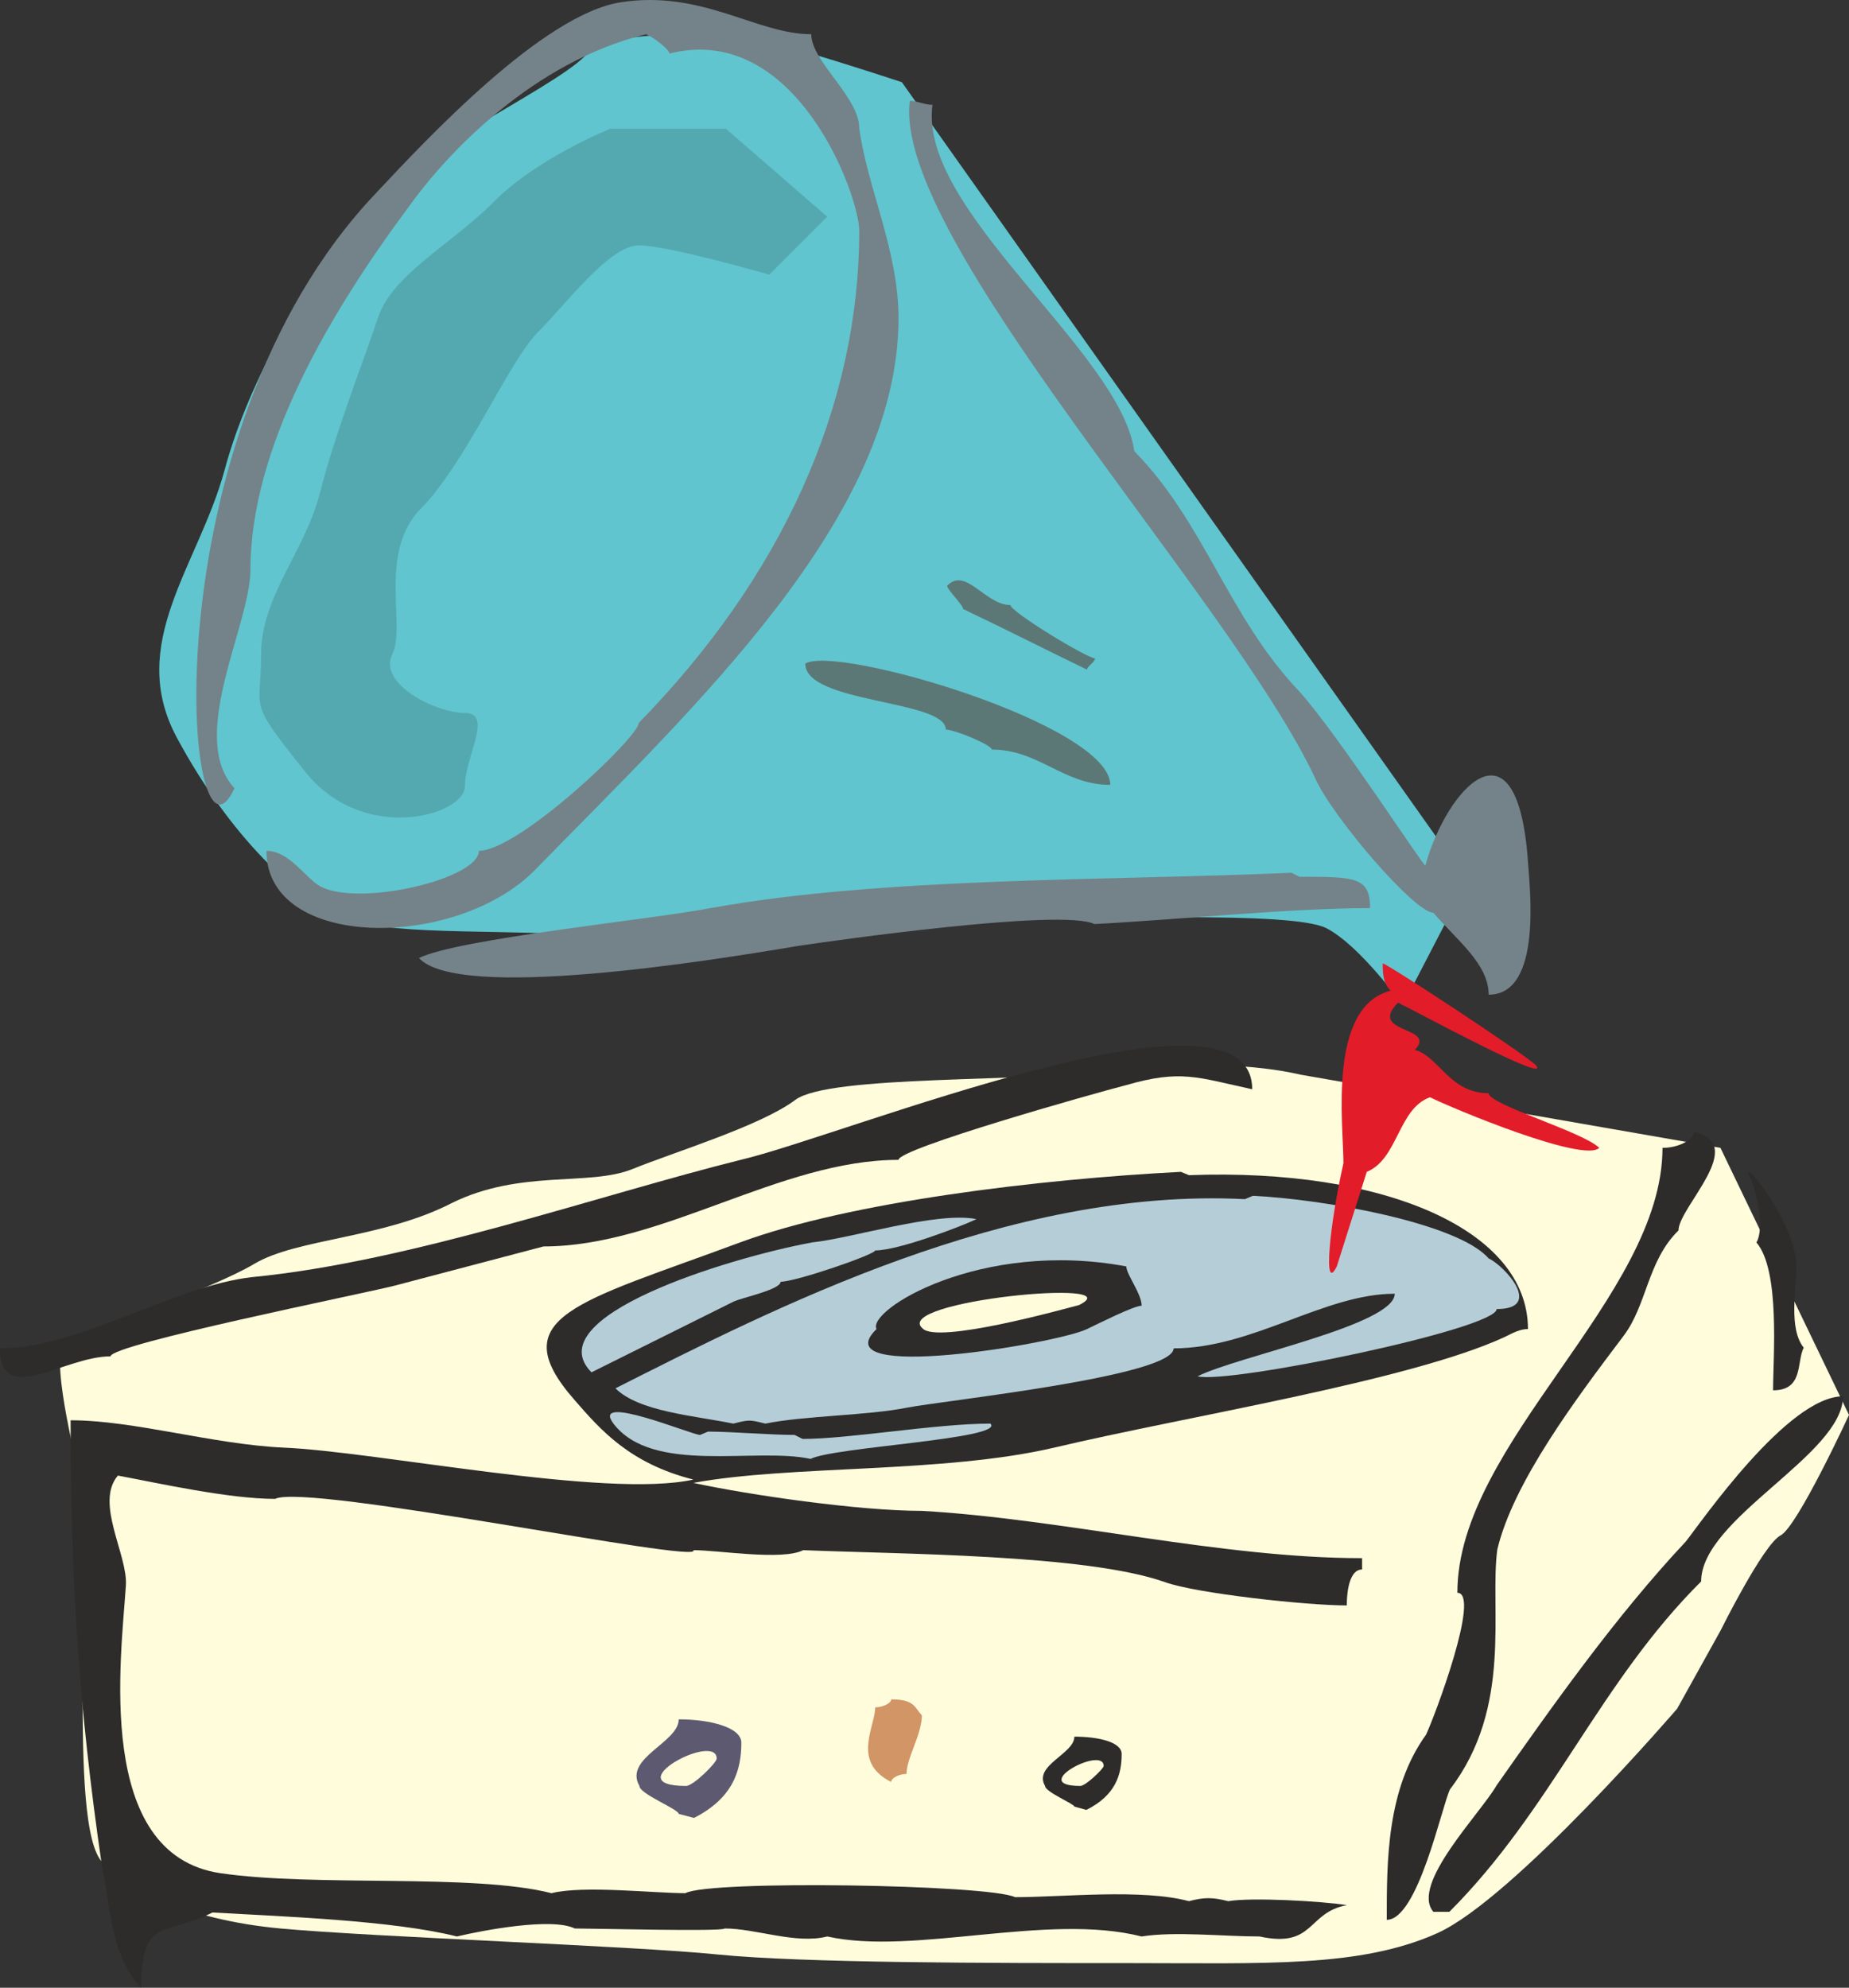
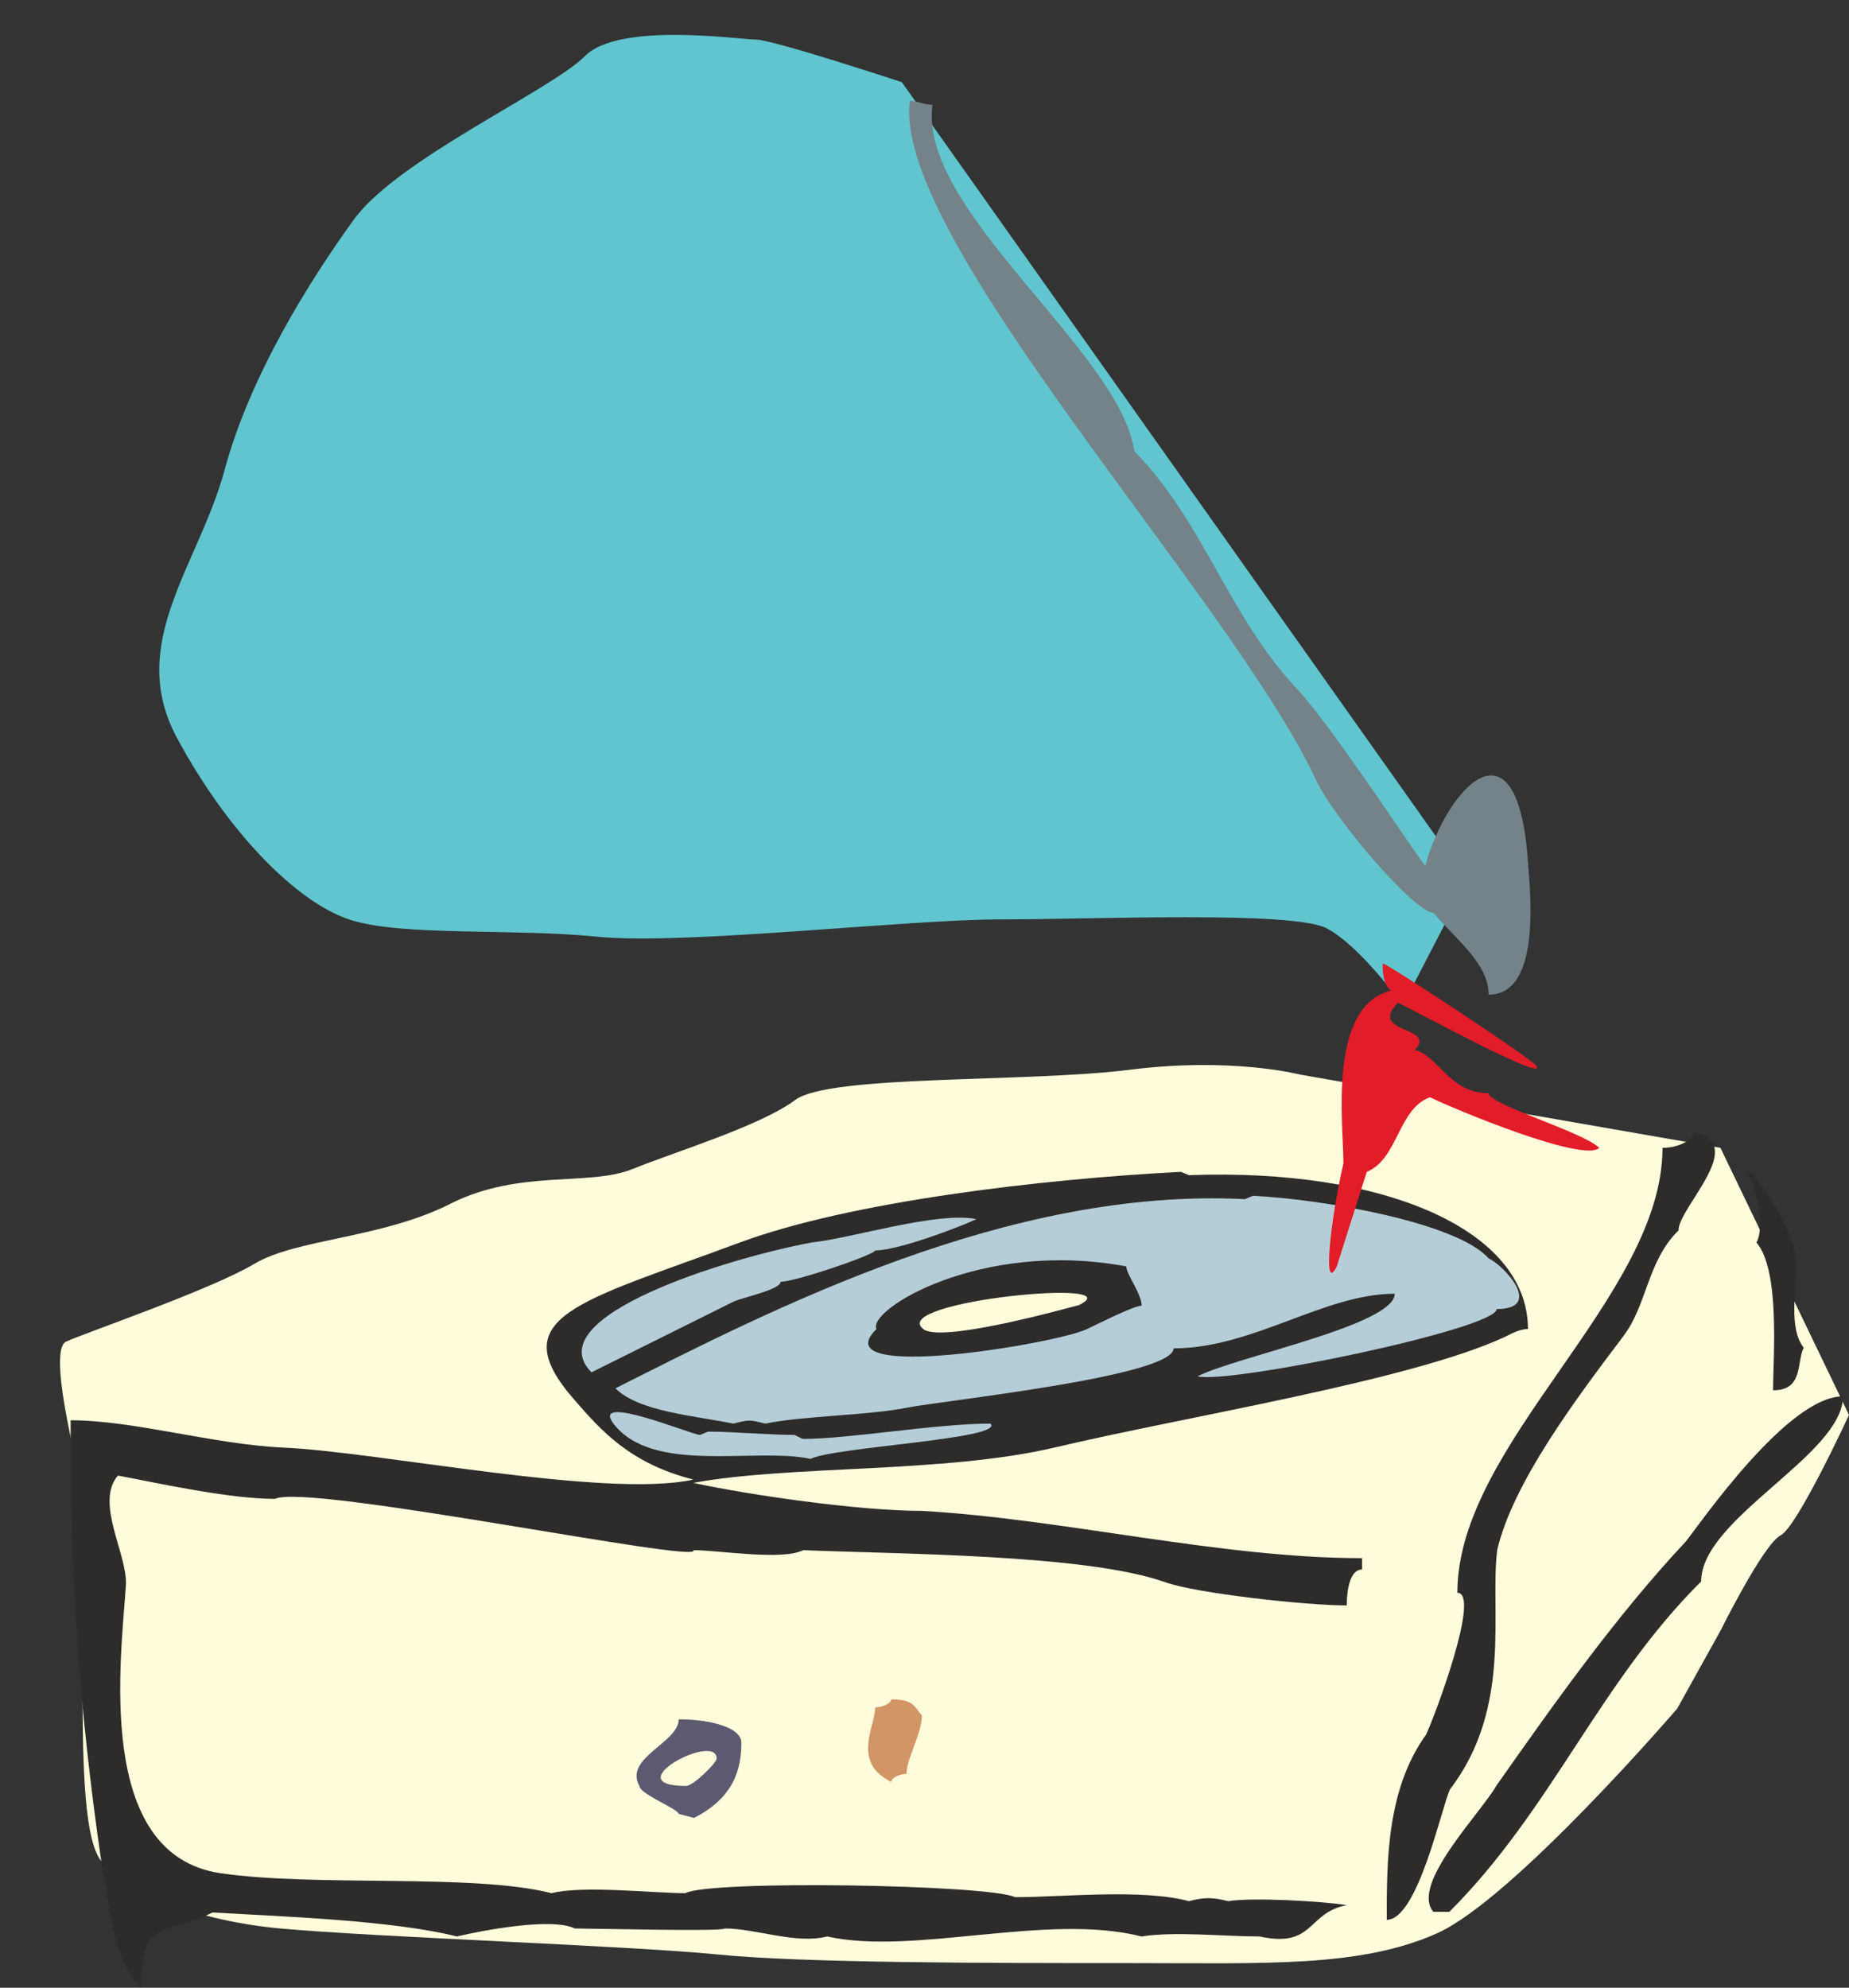
<svg xmlns="http://www.w3.org/2000/svg" width="266.496" height="286.502" viewBox="0 0 199.872 214.876">
  <rect x="0" y="0" width="199.872" height="214.876" fill="#333333" stroke="none" />
  <path d="M338.246 430.233s-7.416-1.944-18.576-.504c-11.088 1.368-32.328.504-36 3.24-3.744 2.808-13.032 5.616-17.64 7.488-4.68 1.872-12.096 0-19.512 3.672-7.416 3.816-16.704 3.816-21.312 6.552-4.68 2.808-18.576 7.56-20.376 8.424-1.872.936.864 12.096 1.8 15.84.936 3.744 0 13.104 0 20.52 0 7.488 0 16.848 1.872 19.584 1.872 2.88 9.288 6.552 19.512 7.488 10.152.936 37.944 1.872 47.232 2.808 9.288.936 29.592.936 44.496.936 14.76 0 24.984.504 33.336-3.24 8.28-3.744 25.92-24.264 25.92-24.264l4.68-8.424s4.608-9.288 6.48-10.296c1.8-.864 7.416-13.032 7.416-13.032l-13.896-28.872z" style="fill:#fffcdc" transform="translate(-197.702 -314.069)" />
  <path d="m356.318 409.28-61.128-86.327s-13.968-4.608-15.768-4.608c-1.8 0-14.832-1.944-18.504 1.8-3.744 3.744-20.448 11.232-25.056 17.784-4.68 6.48-11.16 16.776-13.896 27-2.808 10.296-10.656 18.72-5.112 28.944 5.544 10.296 12.96 17.712 18.576 19.584 5.544 1.872 17.64.936 26.856 1.872 9.216.936 33.408-1.872 43.56-1.872 10.152 0 31.464-.936 35.208.936 3.672 1.872 8.28 8.352 8.28 8.352z" style="fill:#60c5ce" transform="translate(-197.702 -314.069)" />
-   <path d="M266.75 392.217c0 1.512-12.96 13.824-17.28 13.824 0 3.024-12.744 6.048-17.064 3.888-1.656-.864-3.384-3.888-5.904-3.888 0 10.728 20.376 10.728 28.944 2.16 17.208-17.64 39.384-38.088 39.384-59.76 0-7.272-3.384-14.112-4.248-20.52 0-3.384-5.184-7.2-5.184-10.152-5.904 0-11.808-4.824-20.592-3.456-8.424 1.296-21.096 14.904-26.424 20.592-25.056 26.28-20.664 76.104-15.336 64.368-5.112-5.544 1.728-17.64 1.728-23.616 0-13.176 8.496-27.648 17.064-39.168 4.248-5.976 13.608-15.768 25.704-18.72.864.36 2.52 1.656 2.52 2.088 13.68-3.456 20.52 15.336 20.52 19.152 0 19.152-8.496 37.512-23.832 53.208zm49.248 21.743c8.496-.431 21.312-1.727 29.808-1.727 0-3.384-1.656-3.384-7.632-3.384l-.864-.432c-19.584.864-44.064.432-62.784 3.816-6.84 1.296-27.288 3.312-31.536 5.4 4.248 4.608 30.672.432 40.896-1.296 3.816-.576 28.656-4.104 32.112-2.376z" style="fill:#748389" transform="translate(-197.702 -314.069)" />
-   <path d="M284.75 385.809c0 4.32 15.192 3.888 15.192 7.128.936 0 4.968 1.656 4.968 2.16 5.112 0 7.704 3.816 12.816 3.816-.072-6.552-29.736-15.192-32.976-13.104zm22.176-6.336c-2.736 0-4.824-4.176-6.84-2.088 0 .432 1.728 2.088 1.728 2.52 4.392 2.088 9.072 4.464 13.392 6.552 0-.36.864-.792.864-1.224-.864 0-9.144-5.04-9.144-5.76z" style="fill:#5c7876" transform="translate(-197.702 -314.069)" />
  <path d="M320.318 362.84c-1.512-10.727-23.4-26.063-21.816-37.44-.864 0-1.656-.431-2.448-.431-1.944 14.832 34.776 53.856 43.848 73.296 1.944 4.248 10.728 14.472 12.744 14.472 2.592 3.024 5.976 5.544 5.976 8.856 5.904 0 4.392-11.88 4.248-14.4-1.152-16.272-8.784-7.92-11.088.432 0 .432-9.36-14.04-13.608-18.792-7.704-8.064-10.224-18.216-17.856-25.992z" style="fill:#748389" transform="translate(-197.702 -314.069)" />
  <path d="M379.142 447.08c0-2.52 7.632-9.36 1.656-10.655 0 .864-1.656 1.728-3.384 1.728 0 16.128-22.176 31.896-22.176 48.096 2.592 0-2.52 13.536-3.384 15.336-4.248 5.904-4.248 13.608-4.248 20.016 3.384 0 5.976-12.384 6.84-14.112 6.84-8.928 4.248-19.584 5.112-25.92 1.728-7.272 8.496-16.272 13.608-23.04 2.592-3.384 2.592-8.136 5.976-11.448zm12.744 3.889c0-4.68-5.976-11.952-5.112-9.864.792 1.584 1.728 5.688.792 7.272 2.592 3.024 1.8 12.384 1.8 15.984 3.312 0 2.52-3.024 3.312-4.608-1.656-2.088-.792-6.264-.792-8.784zm-10.296 34.056c0-6.84 15.336-13.68 15.336-20.016-5.976 0-15.336 13.608-16.992 15.696-7.632 8.136-14.472 17.856-20.448 26.352-1.728 3.024-9.36 10.728-6.84 13.68h1.728c11.088-11.088 16.2-24.768 27.216-35.712z" style="fill:#2d2c2b" transform="translate(-197.702 -314.069)" />
  <path d="M360.35 458.6c.864-.431 1.656-.863 2.52-.863 0-10.656-15.408-17.424-36.648-16.632l-.864-.36c-15.336.792-35.784 3.24-47.664 7.632-17.424 6.48-25.848 7.992-17.856 17.064 2.808 3.24 5.976 6.84 12.816 8.568-9.36 2.088-34.128-3.024-44.352-3.456-7.632-.36-16.128-2.952-22.968-2.952 0 17.424.864 30.816 3.384 48.168.864 3.816.864 9.72 4.248 13.176 0-7.704 2.52-5.544 7.704-8.136 7.632.432 19.584.864 26.424 2.592 2.736-.648 10.224-2.088 12.744-.864 2.16 0 16.056.36 16.2 0 3.384 0 7.704 1.728 11.088.864 9.36 2.088 23.76-2.592 33.984 0 3.6-.576 8.856 0 12.744 0 5.976 1.296 5.112-2.592 9.432-3.384-2.592-.432-10.296-.864-12.816-.432-1.728-.432-2.592-.432-4.248 0-5.112-1.368-13.608-.432-18.792-.432-2.808-1.368-33.048-1.872-35.64-.432-3.384 0-11.088-.864-14.472 0-8.496-2.16-25.416-.648-35.784-2.16-13.68-2.016-10.728-23.328-10.224-31.104.216-3.312-3.384-8.928-.864-11.88 4.248.792 11.952 2.52 16.992 2.52 3.456-1.728 46.368 7.128 45.216 5.544 2.736 0 9.576 1.152 11.88 0 10.224.432 30.6.432 39.096 3.456 3.384 1.224 15.336 2.52 19.656 2.52 0-.432 0-3.888 1.656-3.888v-1.224c-15.336 0-32.328-4.248-47.592-5.112-6.84 0-18.72-1.728-24.696-3.024 10.512-1.944 27-1.008 39.024-3.816 14.256-3.384 38.376-7.2 48.672-11.952z" style="fill:#2d2c2b" transform="translate(-197.702 -314.069)" />
  <path d="M297.35 499.497c-.792-.864-.792-1.728-3.312-1.728 0 .432-.936.864-1.728.864 0 2.088-2.592 5.904 1.728 8.064 0-.432.864-.864 1.656-.864 0-1.728 1.656-4.248 1.656-6.336z" style="fill:#d29565" transform="translate(-197.702 -314.069)" />
-   <path d="M256.454 448.809c12.816 0 25.56-9.36 38.376-9.36 0-1.224 21.168-7.2 24.552-8.064 5.976-1.728 7.704-.864 13.68.432 0-13.104-44.208 5.04-55.296 7.632-15.336 3.816-35.712 11.016-52.776 12.672-8.496.936-18.72 7.704-27.288 7.704 0 6.408 6.912.864 11.952.864 0-1.296 27.288-6.768 30.672-7.632z" style="fill:#2d2c2b" transform="translate(-197.702 -314.069)" />
  <path d="M277.838 502.449c0-1.656-3.384-2.52-6.768-2.52 0 2.52-5.976 4.176-4.248 7.2 0 .864 4.248 2.52 4.248 3.024l1.656.432c4.248-2.16 5.112-5.184 5.112-8.136z" style="fill:#5d5971" transform="translate(-197.702 -314.069)" />
  <path d="M271.862 507.129c-7.704 0 3.312-5.904 3.312-2.952 0 .432-2.52 2.952-3.312 2.952z" style="fill:#fffcdc" transform="translate(-197.702 -314.069)" />
-   <path d="M318.95 503.673c0-1.296-2.52-1.872-5.112-1.872 0 1.872-4.464 3.096-3.168 5.328 0 .648 3.168 1.944 3.168 2.232l1.296.36c3.168-1.584 3.816-3.816 3.816-6.048z" style="fill:#2d2c2b" transform="translate(-197.702 -314.069)" />
  <path d="M314.486 507.129c-5.76 0 2.52-4.392 2.52-2.16 0 .288-1.944 2.16-2.52 2.16z" style="fill:#fffcdc" transform="translate(-197.702 -314.069)" />
  <path d="M358.622 450.105c1.728.792 5.976 5.472.864 5.472 0 2.16-28.944 8.136-32.328 7.272 4.248-2.16 21.312-5.544 21.312-8.928-7.632 0-15.336 5.904-23.904 5.904 0 3.024-24.696 5.616-28.8 6.408-4.32.864-11.088.864-15.336 1.728-1.728-.432-1.728-.432-3.456 0-4.248-.864-10.224-1.296-12.744-3.816 16.992-8.568 42.48-21.744 68.04-20.448l.864-.36c7.704.36 22.176 2.952 25.488 6.768z" style="fill:#b5cdd7" transform="translate(-197.702 -314.069)" />
  <path d="M315.206 457.737c1.08-.504 5.04-2.52 5.904-2.52 0-1.296-1.656-3.384-1.656-4.248-15.768-2.952-28.08 4.752-27 6.768-5.976 5.832 19.512 1.584 22.752 0z" style="fill:#2d2c2b" transform="translate(-197.702 -314.069)" />
  <path d="m276.974 454.785-15.336 7.632c-5.904-5.976 14.544-12.312 23.832-14.04 4.248-.432 13.536-3.384 17.784-2.52-1.656.792-8.424 3.384-10.944 3.384 0 .432-8.568 3.384-10.224 3.384 0 .864-4.248 1.728-5.112 2.16zm27.792 13.175c1.656 1.657-16.92 2.52-19.44 3.817-5.976-1.296-17.064 1.728-21.312-3.816-2.52-3.384 8.496 1.224 9.36 1.224l.864-.36c2.52 0 6.768.36 9.36.36l.864.432c5.112 0 14.4-1.656 20.304-1.656z" style="fill:#b5cdd7" transform="translate(-197.702 -314.069)" />
  <path d="M314.342 455.145c-1.656.432-15.336 4.248-16.92 2.52-3.384-2.952 22.896-5.472 16.92-2.52z" style="fill:#fffcdc" transform="translate(-197.702 -314.069)" />
  <path d="M370.574 438.153c-1.728-1.728-11.952-4.68-11.952-5.904-4.248 0-5.472-4.104-7.992-4.68 2.52-2.592-5.184-1.728-1.8-5.112 1.8.864 16.632 8.928 14.904 6.768-1.224-1.224-15.912-10.872-16.56-11.016 0 .936 0 2.16.864 2.952-6.84 1.728-5.112 14.4-5.112 18.648-1.512 6.696-2.232 14.184-.72 11.16l3.24-10.224c3.384-1.368 3.384-6.84 6.84-8.064 2.448 1.224 16.632 7.128 18.288 5.472z" style="fill:#e31c2a" transform="translate(-197.702 -314.069)" />
-   <path d="m287.126 337.497-10.944-9.504h-12.528s-7.92 3.168-12.6 7.92c-4.68 4.68-11.016 7.848-12.528 12.6-1.584 4.752-4.68 12.6-6.264 18.936-1.656 6.336-6.336 11.088-6.336 17.352 0 6.336-1.584 4.752 4.752 12.672 6.264 7.92 17.28 4.752 17.28 1.584 0-3.168 3.096-7.92 0-7.92-3.168 0-9.432-3.168-7.848-6.336 1.512-3.096-1.584-11.016 3.096-15.768 4.752-4.752 9.432-15.768 12.6-19.008 3.096-3.096 7.776-9.432 10.944-9.432 3.168 0 14.112 3.168 14.112 3.168z" style="fill:#54a9b1" transform="translate(-197.702 -314.069)" />
</svg>